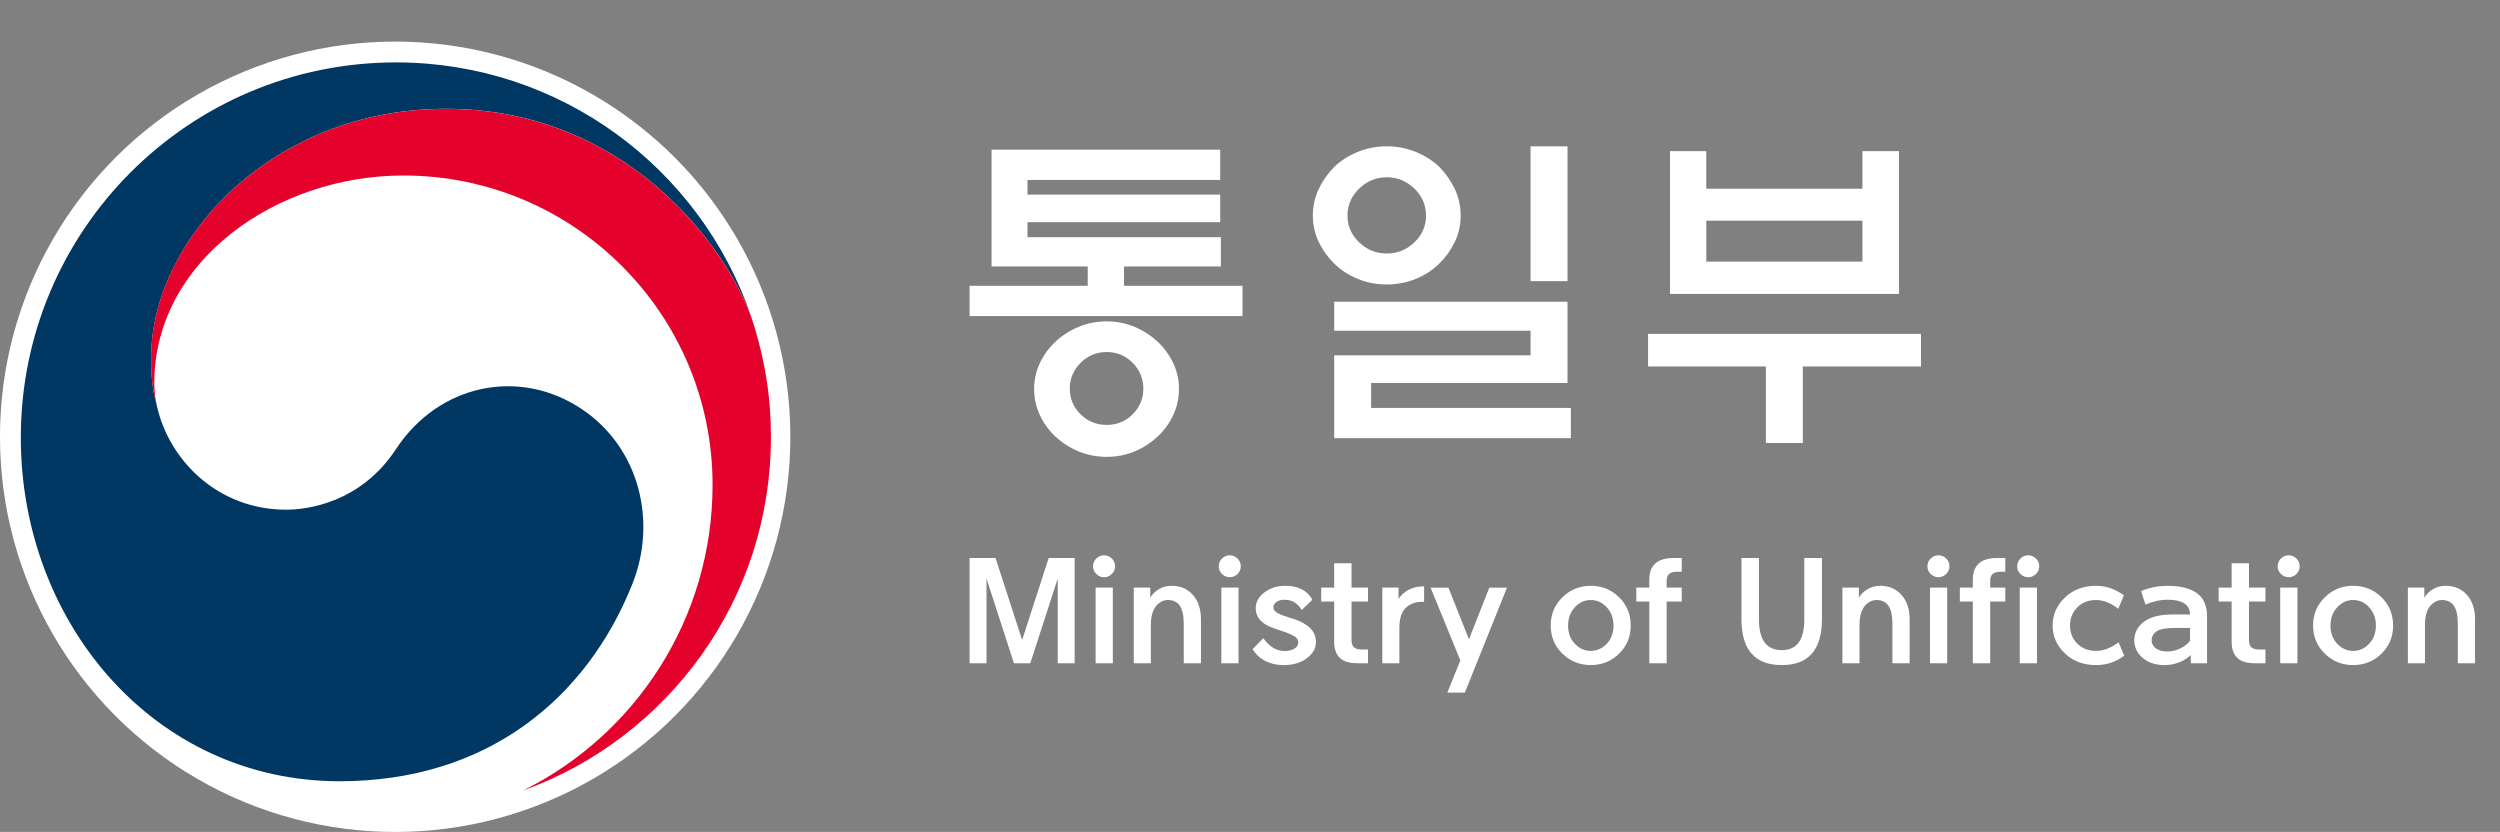
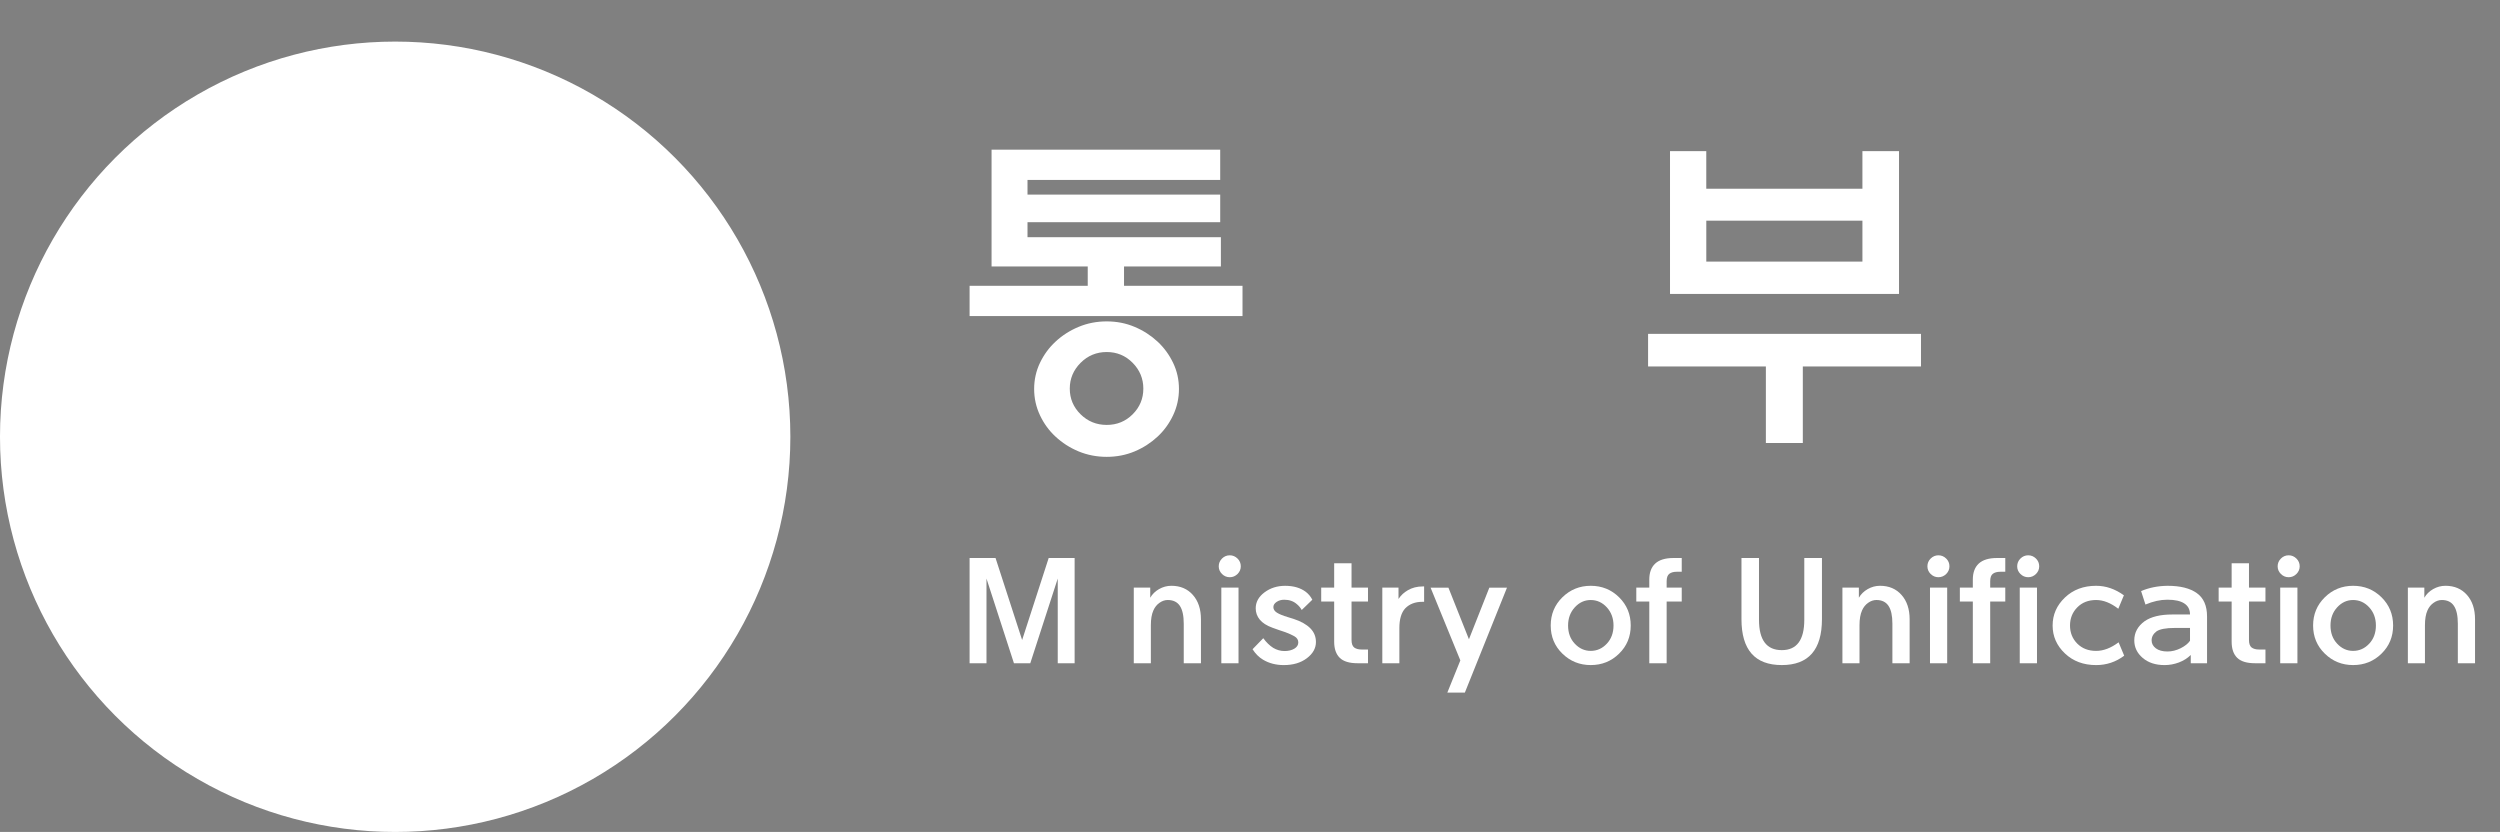
<svg xmlns="http://www.w3.org/2000/svg" xmlns:xlink="http://www.w3.org/1999/xlink" version="1.1" id="Layer_1" x="0px" y="0px" width="232.644px" height="77.419px" viewBox="0 0 232.644 77.419" enable-background="new 0 0 232.644 77.419" xml:space="preserve">
  <rect x="0" y="0" width="232.644" height="77.419" fill="#808080" stroke="none" />
  <g>
    <defs>
      <rect id="SVGID_1_" width="180" height="77.419" />
    </defs>
    <clipPath id="SVGID_2_">
      <use xlink:href="#SVGID_1_" overflow="visible" />
    </clipPath>
    <g clip-path="url(#SVGID_2_)">
      <circle fill="#FFFFFF" cx="36.774" cy="40.645" r="36.775" />
-       <path fill="#003763" d="M54.234,38.134c-5.881-4.003-13.421-2.371-17.376,3.647c-3.299,5.027-8.285,5.648-10.218,5.648    c-6.291,0-10.6-4.426-11.877-9.009c-0.014-0.048-0.021-0.082-0.034-0.13c-0.014-0.055-0.027-0.102-0.041-0.156    c-0.499-1.913-0.622-2.828-0.622-4.857c0-10.955,11.243-23.153,27.43-23.153c16.577,0,26.064,12.621,28.509,19.637    c-0.041-0.123-0.082-0.246-0.123-0.369C65.169,15.668,52.158,5.807,36.845,5.807c-19.275,0-34.909,15.627-34.909,34.91    c0,17.232,12.431,31.984,29.67,31.984c13.749,0,22.99-7.711,27.232-18.338C61.167,48.556,59.514,41.726,54.234,38.134z" />
-       <path fill="#E4022D" d="M70.217,30.442c-2.042-6.844-11.598-20.313-28.728-20.313c-16.188,0-27.43,12.199-27.43,23.155    c0,2.028,0.123,2.943,0.622,4.855c-0.212-0.833-0.321-1.673-0.321-2.492c0-11.407,11.427-19.316,23.168-19.316    c15.9,0,28.782,12.889,28.782,28.784c0,12.457-7.172,23.242-17.594,28.426v0.008C62.144,68.685,71.74,55.816,71.74,40.714    C71.747,37.144,71.269,33.987,70.217,30.442z" />
    </g>
  </g>
  <g>
    <g>
      <path fill="#FFFFFF" d="M100.002,51.927v9.793h-1.571v-7.881l-2.555,7.881h-1.521L91.8,53.839v7.881h-1.572v-9.793h2.415    l2.474,7.631l2.471-7.631H100.002z" />
-       <path fill="#FFFFFF" d="M103.767,52.701c0,0.273-0.1,0.51-0.302,0.711c-0.201,0.199-0.443,0.303-0.724,0.303    c-0.281,0-0.521-0.104-0.723-0.303c-0.202-0.201-0.304-0.438-0.304-0.711c0-0.281,0.102-0.521,0.304-0.723    c0.201-0.199,0.441-0.303,0.723-0.303c0.28,0,0.522,0.104,0.724,0.303C103.667,52.179,103.767,52.419,103.767,52.701z     M101.955,61.72v-7.037h1.602v7.037H101.955z" />
      <path fill="#FFFFFF" d="M107.096,58.181v3.539h-1.589v-7.037h1.531v0.941c0.186-0.328,0.459-0.596,0.813-0.801    c0.357-0.205,0.742-0.311,1.154-0.311c0.834,0,1.501,0.285,2.001,0.852c0.501,0.566,0.751,1.322,0.751,2.268v4.088h-1.601v-3.678    c0-0.752-0.123-1.307-0.364-1.666c-0.245-0.361-0.62-0.541-1.125-0.541c-0.262,0-0.518,0.084-0.766,0.26    c-0.248,0.172-0.438,0.41-0.57,0.709C107.174,57.152,107.096,57.611,107.096,58.181z" />
      <path fill="#FFFFFF" d="M115.464,52.701c0,0.273-0.098,0.51-0.302,0.711c-0.201,0.199-0.441,0.303-0.723,0.303    c-0.28,0-0.523-0.104-0.724-0.303c-0.201-0.201-0.302-0.438-0.302-0.711c0-0.281,0.101-0.521,0.302-0.723    c0.2-0.199,0.443-0.303,0.724-0.303c0.281,0,0.521,0.104,0.723,0.303C115.367,52.179,115.464,52.419,115.464,52.701z     M113.654,61.72v-7.037h1.6v7.037H113.654z" />
      <path fill="#FFFFFF" d="M116.559,60.416l0.998-1.027c0.281,0.385,0.59,0.686,0.926,0.9c0.33,0.195,0.682,0.295,1.055,0.295    c0.355,0,0.658-0.072,0.906-0.217c0.246-0.146,0.373-0.34,0.373-0.584s-0.121-0.432-0.359-0.57    c-0.238-0.135-0.521-0.264-0.85-0.385c-0.385-0.123-0.777-0.26-1.182-0.408c-0.541-0.197-0.941-0.447-1.193-0.758    c-0.254-0.309-0.379-0.66-0.379-1.053c0-0.58,0.271-1.076,0.814-1.482c0.543-0.408,1.186-0.613,1.926-0.613    c0.783,0,1.426,0.188,1.924,0.563c0.254,0.197,0.455,0.441,0.605,0.732l-0.986,0.955c-0.127-0.227-0.285-0.408-0.461-0.549    c-0.309-0.271-0.697-0.406-1.166-0.406c-0.271,0-0.51,0.066-0.711,0.203c-0.203,0.137-0.301,0.297-0.301,0.484    c0,0.205,0.111,0.379,0.334,0.52c0.227,0.141,0.559,0.275,1,0.408c0.158,0.047,0.342,0.102,0.545,0.168    c0.686,0.225,1.203,0.516,1.555,0.871s0.527,0.783,0.527,1.279c0,0.58-0.281,1.084-0.844,1.51    c-0.561,0.426-1.277,0.639-2.148,0.639c-0.73,0-1.379-0.17-1.938-0.506C117.152,61.16,116.83,60.837,116.559,60.416z" />
      <path fill="#FFFFFF" d="M125.771,52.419v2.264h1.531v1.293h-1.531v3.582c0,0.338,0.084,0.568,0.246,0.697    c0.164,0.123,0.396,0.188,0.695,0.188h0.59v1.277h-0.969c-0.76,0-1.311-0.166-1.658-0.504c-0.346-0.338-0.52-0.838-0.52-1.506    v-3.734h-1.207v-1.293h1.207v-2.264H125.771z" />
      <path fill="#FFFFFF" d="M128.635,61.72v-7.037h1.506v1.055c0.232-0.348,0.518-0.613,0.855-0.803    c0.402-0.242,0.875-0.363,1.418-0.363h0.111v1.432h-0.166c-0.666,0-1.193,0.203-1.588,0.605c-0.365,0.393-0.549,1.004-0.549,1.84    v3.271H128.635z" />
      <path fill="#FFFFFF" d="M135.896,61.455l-2.77-6.771h1.66l1.91,4.805l1.898-4.805h1.643l-3.92,9.766h-1.631L135.896,61.455z" />
      <path fill="#FFFFFF" d="M148.029,61.89c-1.029,0-1.908-0.355-2.635-1.063c-0.725-0.705-1.088-1.578-1.088-2.619    c0-1.039,0.363-1.916,1.088-2.627c0.727-0.711,1.605-1.068,2.635-1.068c1.039,0,1.92,0.357,2.639,1.068    c0.723,0.711,1.084,1.588,1.084,2.627c0,1.041-0.361,1.914-1.084,2.619C149.949,61.535,149.068,61.89,148.029,61.89z     M148.029,60.57c0.58,0,1.08-0.223,1.496-0.668c0.418-0.443,0.625-1.01,0.625-1.693c0-0.672-0.207-1.236-0.625-1.693    c-0.416-0.453-0.916-0.68-1.496-0.68c-0.57,0-1.064,0.227-1.482,0.68c-0.418,0.457-0.625,1.021-0.625,1.693    c0,0.684,0.207,1.25,0.625,1.693C146.965,60.347,147.459,60.57,148.029,60.57z" />
      <path fill="#FFFFFF" d="M153.479,53.937c0-0.656,0.184-1.152,0.555-1.496c0.369-0.34,0.934-0.514,1.693-0.514h0.771v1.279h-0.465    c-0.299,0-0.529,0.066-0.691,0.191c-0.166,0.127-0.248,0.357-0.248,0.695v0.59h1.404v1.293h-1.404v5.744h-1.615v-5.744h-1.209    v-1.293h1.209V53.937z" />
      <path fill="#FFFFFF" d="M165.809,61.89c-2.5,0-3.752-1.422-3.752-4.271v-5.691h1.631v5.748c0,1.883,0.707,2.824,2.121,2.824    c1.393,0,2.094-0.941,2.094-2.824v-5.748h1.643v5.691C169.545,60.468,168.299,61.89,165.809,61.89z" />
      <path fill="#FFFFFF" d="M173.041,58.181v3.539h-1.59v-7.037h1.531v0.941c0.188-0.328,0.461-0.596,0.816-0.801    c0.357-0.205,0.74-0.311,1.152-0.311c0.834,0,1.5,0.285,2.002,0.852s0.754,1.322,0.754,2.268v4.088h-1.604v-3.678    c0-0.752-0.121-1.307-0.365-1.666c-0.244-0.361-0.619-0.541-1.123-0.541c-0.262,0-0.52,0.084-0.766,0.26    c-0.248,0.172-0.438,0.41-0.57,0.709C173.121,57.152,173.041,57.611,173.041,58.181z" />
      <path fill="#FFFFFF" d="M181.41,52.701c0,0.273-0.098,0.51-0.301,0.711c-0.201,0.199-0.443,0.303-0.725,0.303    c-0.279,0-0.52-0.104-0.723-0.303c-0.203-0.201-0.301-0.438-0.301-0.711c0-0.281,0.098-0.521,0.301-0.723    c0.203-0.199,0.443-0.303,0.723-0.303c0.281,0,0.523,0.104,0.725,0.303C181.313,52.179,181.41,52.419,181.41,52.701z M179.6,61.72    v-7.037h1.6v7.037H179.6z" />
      <path fill="#FFFFFF" d="M183.586,53.937c0-0.656,0.186-1.152,0.555-1.496c0.371-0.34,0.934-0.514,1.693-0.514h0.773v1.279h-0.463    c-0.301,0-0.533,0.066-0.697,0.191c-0.164,0.127-0.244,0.357-0.244,0.695v0.59h1.404v1.293h-1.404v5.744h-1.617v-5.744h-1.207    v-1.293h1.207V53.937z" />
      <path fill="#FFFFFF" d="M189.764,52.701c0,0.273-0.1,0.51-0.301,0.711c-0.201,0.199-0.441,0.303-0.723,0.303    s-0.523-0.104-0.725-0.303c-0.201-0.201-0.301-0.438-0.301-0.711c0-0.281,0.1-0.521,0.301-0.723    c0.201-0.199,0.443-0.303,0.725-0.303s0.521,0.104,0.723,0.303C189.664,52.179,189.764,52.419,189.764,52.701z M187.953,61.72    v-7.037h1.604v7.037H187.953z" />
      <path fill="#FFFFFF" d="M191.012,58.208c0-1.01,0.383-1.879,1.146-2.605c0.762-0.727,1.73-1.09,2.902-1.09    c0.916,0,1.777,0.299,2.584,0.885l-0.521,1.252c-0.701-0.543-1.389-0.814-2.063-0.814c-0.723,0-1.307,0.229-1.758,0.689    c-0.449,0.459-0.672,1.02-0.672,1.684s0.223,1.225,0.672,1.68c0.451,0.453,1.035,0.682,1.758,0.682    c0.684,0,1.379-0.266,2.092-0.799l0.52,1.246c-0.777,0.584-1.648,0.873-2.611,0.873c-1.172,0-2.141-0.361-2.902-1.082    C191.395,60.087,191.012,59.22,191.012,58.208z" />
      <path fill="#FFFFFF" d="M202.139,57.183c0.533,0,1.084,0,1.658,0c0-0.459-0.18-0.801-0.535-1.031    c-0.355-0.232-0.873-0.344-1.543-0.344h-0.045c-0.637,0-1.313,0.148-2.023,0.449l-0.406-1.252c0.738-0.316,1.555-0.48,2.443-0.492    h0.031c1.178,0,2.084,0.229,2.717,0.684c0.633,0.453,0.947,1.178,0.947,2.172v4.352h-1.516v-0.771    c-0.301,0.299-0.67,0.531-1.105,0.697c-0.434,0.162-0.877,0.244-1.328,0.244c-0.842,0-1.523-0.223-2.041-0.668    c-0.521-0.443-0.781-0.99-0.781-1.635c0-0.723,0.324-1.318,0.969-1.785C200.182,57.39,201.033,57.183,202.139,57.183z     M201.703,60.626c0.41,0,0.818-0.102,1.221-0.301c0.404-0.203,0.693-0.436,0.873-0.697v-1.193c-0.525,0-0.998,0-1.42,0    c-0.807,0-1.367,0.104-1.686,0.309c-0.311,0.232-0.467,0.516-0.467,0.844c0,0.301,0.133,0.545,0.395,0.744    C200.881,60.527,201.242,60.626,201.703,60.626z" />
      <path fill="#FFFFFF" d="M209.285,52.419v2.264h1.533v1.293h-1.533v3.582c0,0.338,0.082,0.568,0.246,0.697    c0.164,0.123,0.395,0.188,0.695,0.188h0.592v1.277h-0.969c-0.762,0-1.313-0.166-1.66-0.504s-0.518-0.838-0.518-1.506v-3.734    h-1.209v-1.293h1.209v-2.264H209.285z" />
      <path fill="#FFFFFF" d="M214.004,52.701c0,0.273-0.102,0.51-0.303,0.711c-0.201,0.199-0.441,0.303-0.723,0.303    s-0.523-0.104-0.723-0.303c-0.201-0.201-0.303-0.438-0.303-0.711c0-0.281,0.102-0.521,0.303-0.723    c0.199-0.199,0.441-0.303,0.723-0.303s0.521,0.104,0.723,0.303C213.902,52.179,214.004,52.419,214.004,52.701z M212.191,61.72    v-7.037h1.602v7.037H212.191z" />
      <path fill="#FFFFFF" d="M218.975,61.89c-1.031,0-1.91-0.355-2.633-1.063c-0.727-0.705-1.09-1.578-1.09-2.619    c0-1.039,0.363-1.916,1.09-2.627c0.723-0.711,1.602-1.068,2.633-1.068c1.039,0,1.92,0.357,2.641,1.068s1.082,1.588,1.082,2.627    c0,1.041-0.361,1.914-1.082,2.619C220.895,61.535,220.014,61.89,218.975,61.89z M218.975,60.57c0.58,0,1.078-0.223,1.496-0.668    c0.418-0.443,0.625-1.01,0.625-1.693c0-0.672-0.207-1.236-0.625-1.693c-0.418-0.453-0.916-0.68-1.496-0.68    c-0.574,0-1.064,0.227-1.482,0.68c-0.418,0.457-0.623,1.021-0.623,1.693c0,0.684,0.205,1.25,0.623,1.693    C217.91,60.347,218.4,60.57,218.975,60.57z" />
      <path fill="#FFFFFF" d="M225.66,58.181v3.539h-1.59v-7.037h1.533v0.941c0.186-0.328,0.457-0.596,0.814-0.801    c0.355-0.205,0.74-0.311,1.152-0.311c0.834,0,1.5,0.285,2.002,0.852c0.5,0.566,0.75,1.322,0.75,2.268v4.088h-1.6v-3.678    c0-0.752-0.123-1.307-0.367-1.666c-0.242-0.361-0.617-0.541-1.123-0.541c-0.262,0-0.518,0.084-0.764,0.26    c-0.25,0.172-0.441,0.41-0.572,0.709C225.738,57.152,225.66,57.611,225.66,58.181z" />
    </g>
    <g>
      <path fill="#FFFFFF" d="M115.625,29.415H90.228v-2.819h10.994v-1.797h-8.95V13.927h21.277v2.817H95.617v1.363h17.933v2.57H95.617    v1.394h17.996v2.728h-9.014v1.797h11.026V29.415z M109.711,36.196c0,0.868-0.184,1.684-0.544,2.448    c-0.361,0.766-0.843,1.426-1.439,1.982c-0.62,0.578-1.332,1.039-2.137,1.379c-0.807,0.338-1.675,0.508-2.603,0.508    c-0.929,0-1.803-0.17-2.619-0.508c-0.815-0.34-1.531-0.801-2.149-1.379c-0.602-0.557-1.082-1.217-1.442-1.982    c-0.36-0.764-0.542-1.58-0.542-2.448c0-0.866,0.182-1.679,0.542-2.431c0.36-0.753,0.841-1.411,1.442-1.968    c0.618-0.577,1.334-1.037,2.149-1.377c0.816-0.342,1.69-0.512,2.619-0.512c0.928,0,1.796,0.17,2.603,0.512    c0.805,0.34,1.517,0.8,2.137,1.377c0.597,0.557,1.078,1.215,1.439,1.968C109.528,34.518,109.711,35.33,109.711,36.196z     M106.396,36.165c0-0.928-0.332-1.728-0.992-2.399c-0.66-0.67-1.466-1.007-2.415-1.007c-0.951,0-1.763,0.337-2.433,1.007    c-0.669,0.672-1.005,1.472-1.005,2.399c0,0.932,0.336,1.727,1.005,2.387c0.67,0.66,1.481,0.99,2.433,0.99    c0.949,0,1.755-0.33,2.415-0.99C106.064,37.892,106.396,37.097,106.396,36.165z" />
-       <path fill="#FFFFFF" d="M135.926,20.059c0,0.891-0.186,1.715-0.559,2.479c-0.371,0.763-0.855,1.435-1.455,2.014    c-0.617,0.599-1.346,1.069-2.182,1.409c-0.838,0.341-1.732,0.51-2.68,0.51c-0.951,0-1.842-0.169-2.68-0.51    c-0.836-0.34-1.564-0.811-2.186-1.409c-0.596-0.579-1.084-1.251-1.455-2.014c-0.371-0.765-0.557-1.589-0.557-2.479    c0-0.887,0.186-1.719,0.557-2.493s0.859-1.461,1.455-2.06c0.621-0.579,1.35-1.039,2.186-1.379c0.838-0.341,1.729-0.511,2.68-0.511    c0.947,0,1.842,0.17,2.68,0.511c0.836,0.34,1.564,0.8,2.182,1.379c0.6,0.599,1.084,1.285,1.455,2.06    C135.74,18.34,135.926,19.172,135.926,20.059z M124.156,28.081h21.711v7.56h-18.273v2.322h18.586v2.818h-22.023v-7.714h18.273    v-2.289h-18.273V28.081z M132.703,20.059c0-0.969-0.361-1.806-1.084-2.509c-0.723-0.701-1.58-1.054-2.568-1.054    c-0.992,0-1.85,0.353-2.57,1.054c-0.723,0.703-1.088,1.54-1.088,2.509c0,0.972,0.365,1.803,1.088,2.494    c0.721,0.693,1.578,1.037,2.57,1.037c0.988,0,1.846-0.344,2.568-1.037C132.342,21.861,132.703,21.03,132.703,20.059z     M142.43,13.616h3.438v12.547h-3.438V13.616z" />
      <path fill="#FFFFFF" d="M153.367,31.067h25.395v3.036h-10.996v7.123h-3.438v-7.123h-10.961V31.067z M158.783,17.563h14.529v-3.5    h3.406v13.287h-21.311V14.063h3.375V17.563z M173.313,20.535h-14.529v3.811h14.529V20.535z" />
    </g>
  </g>
</svg>